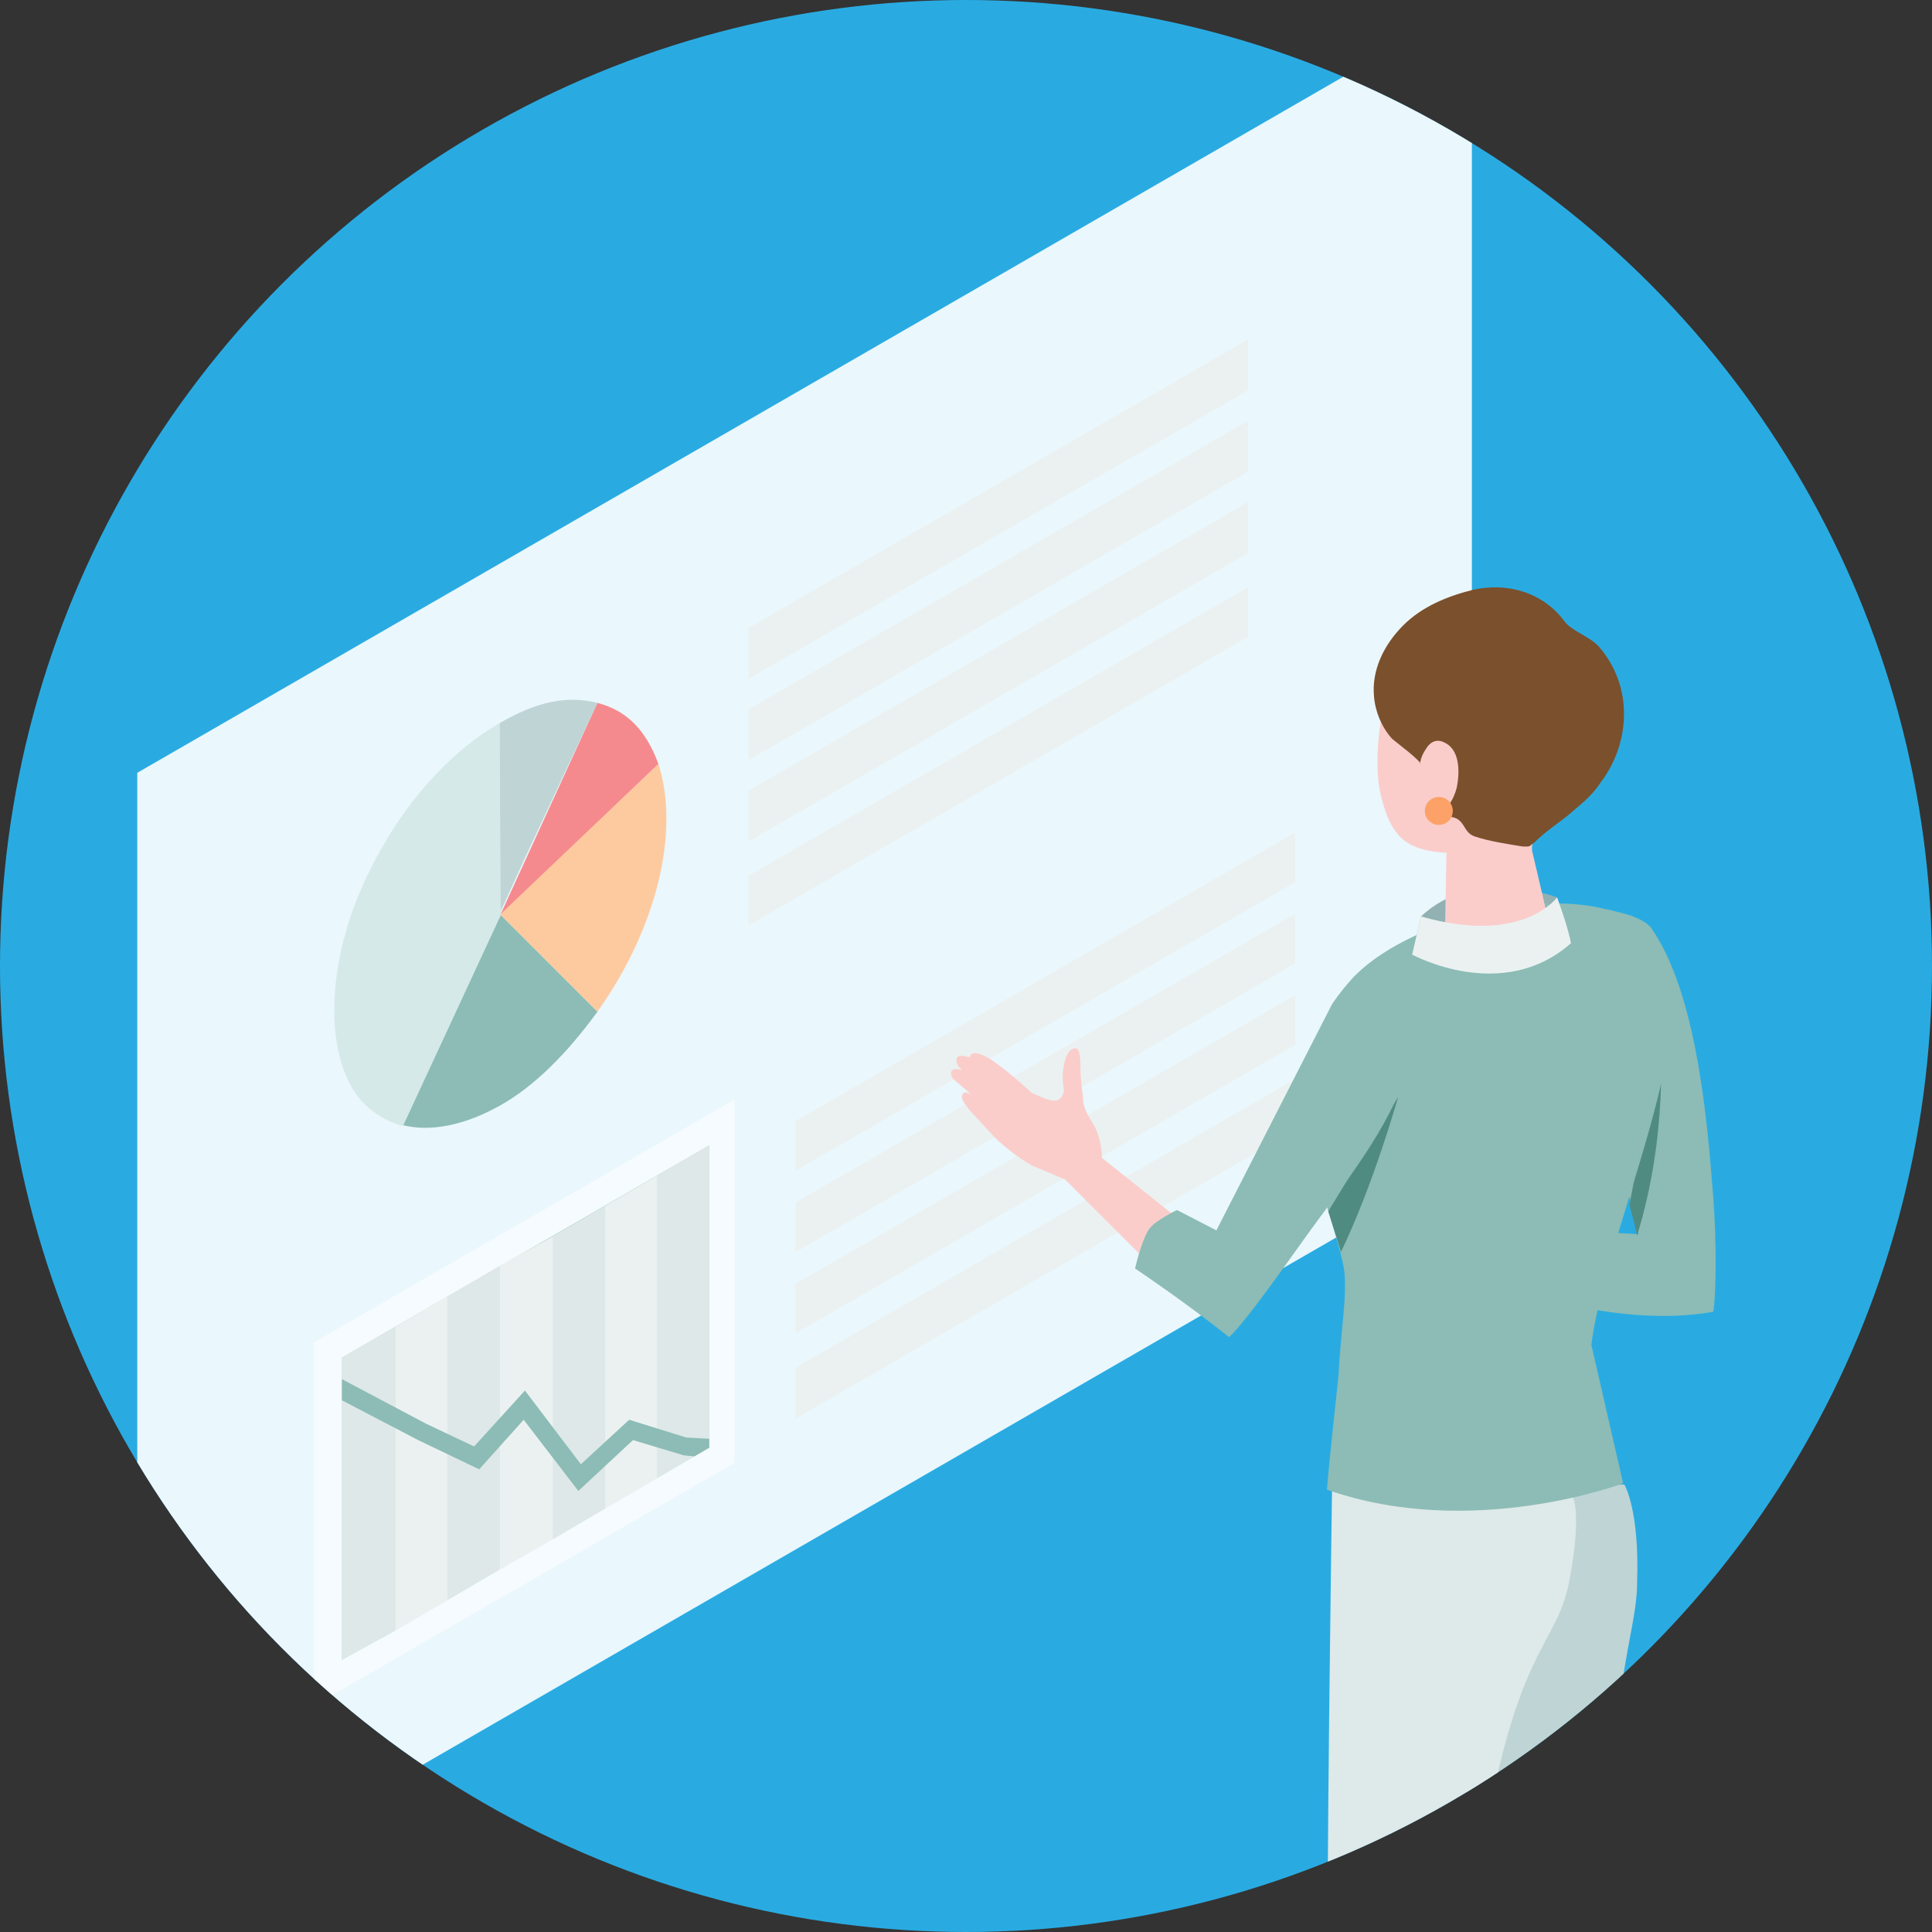
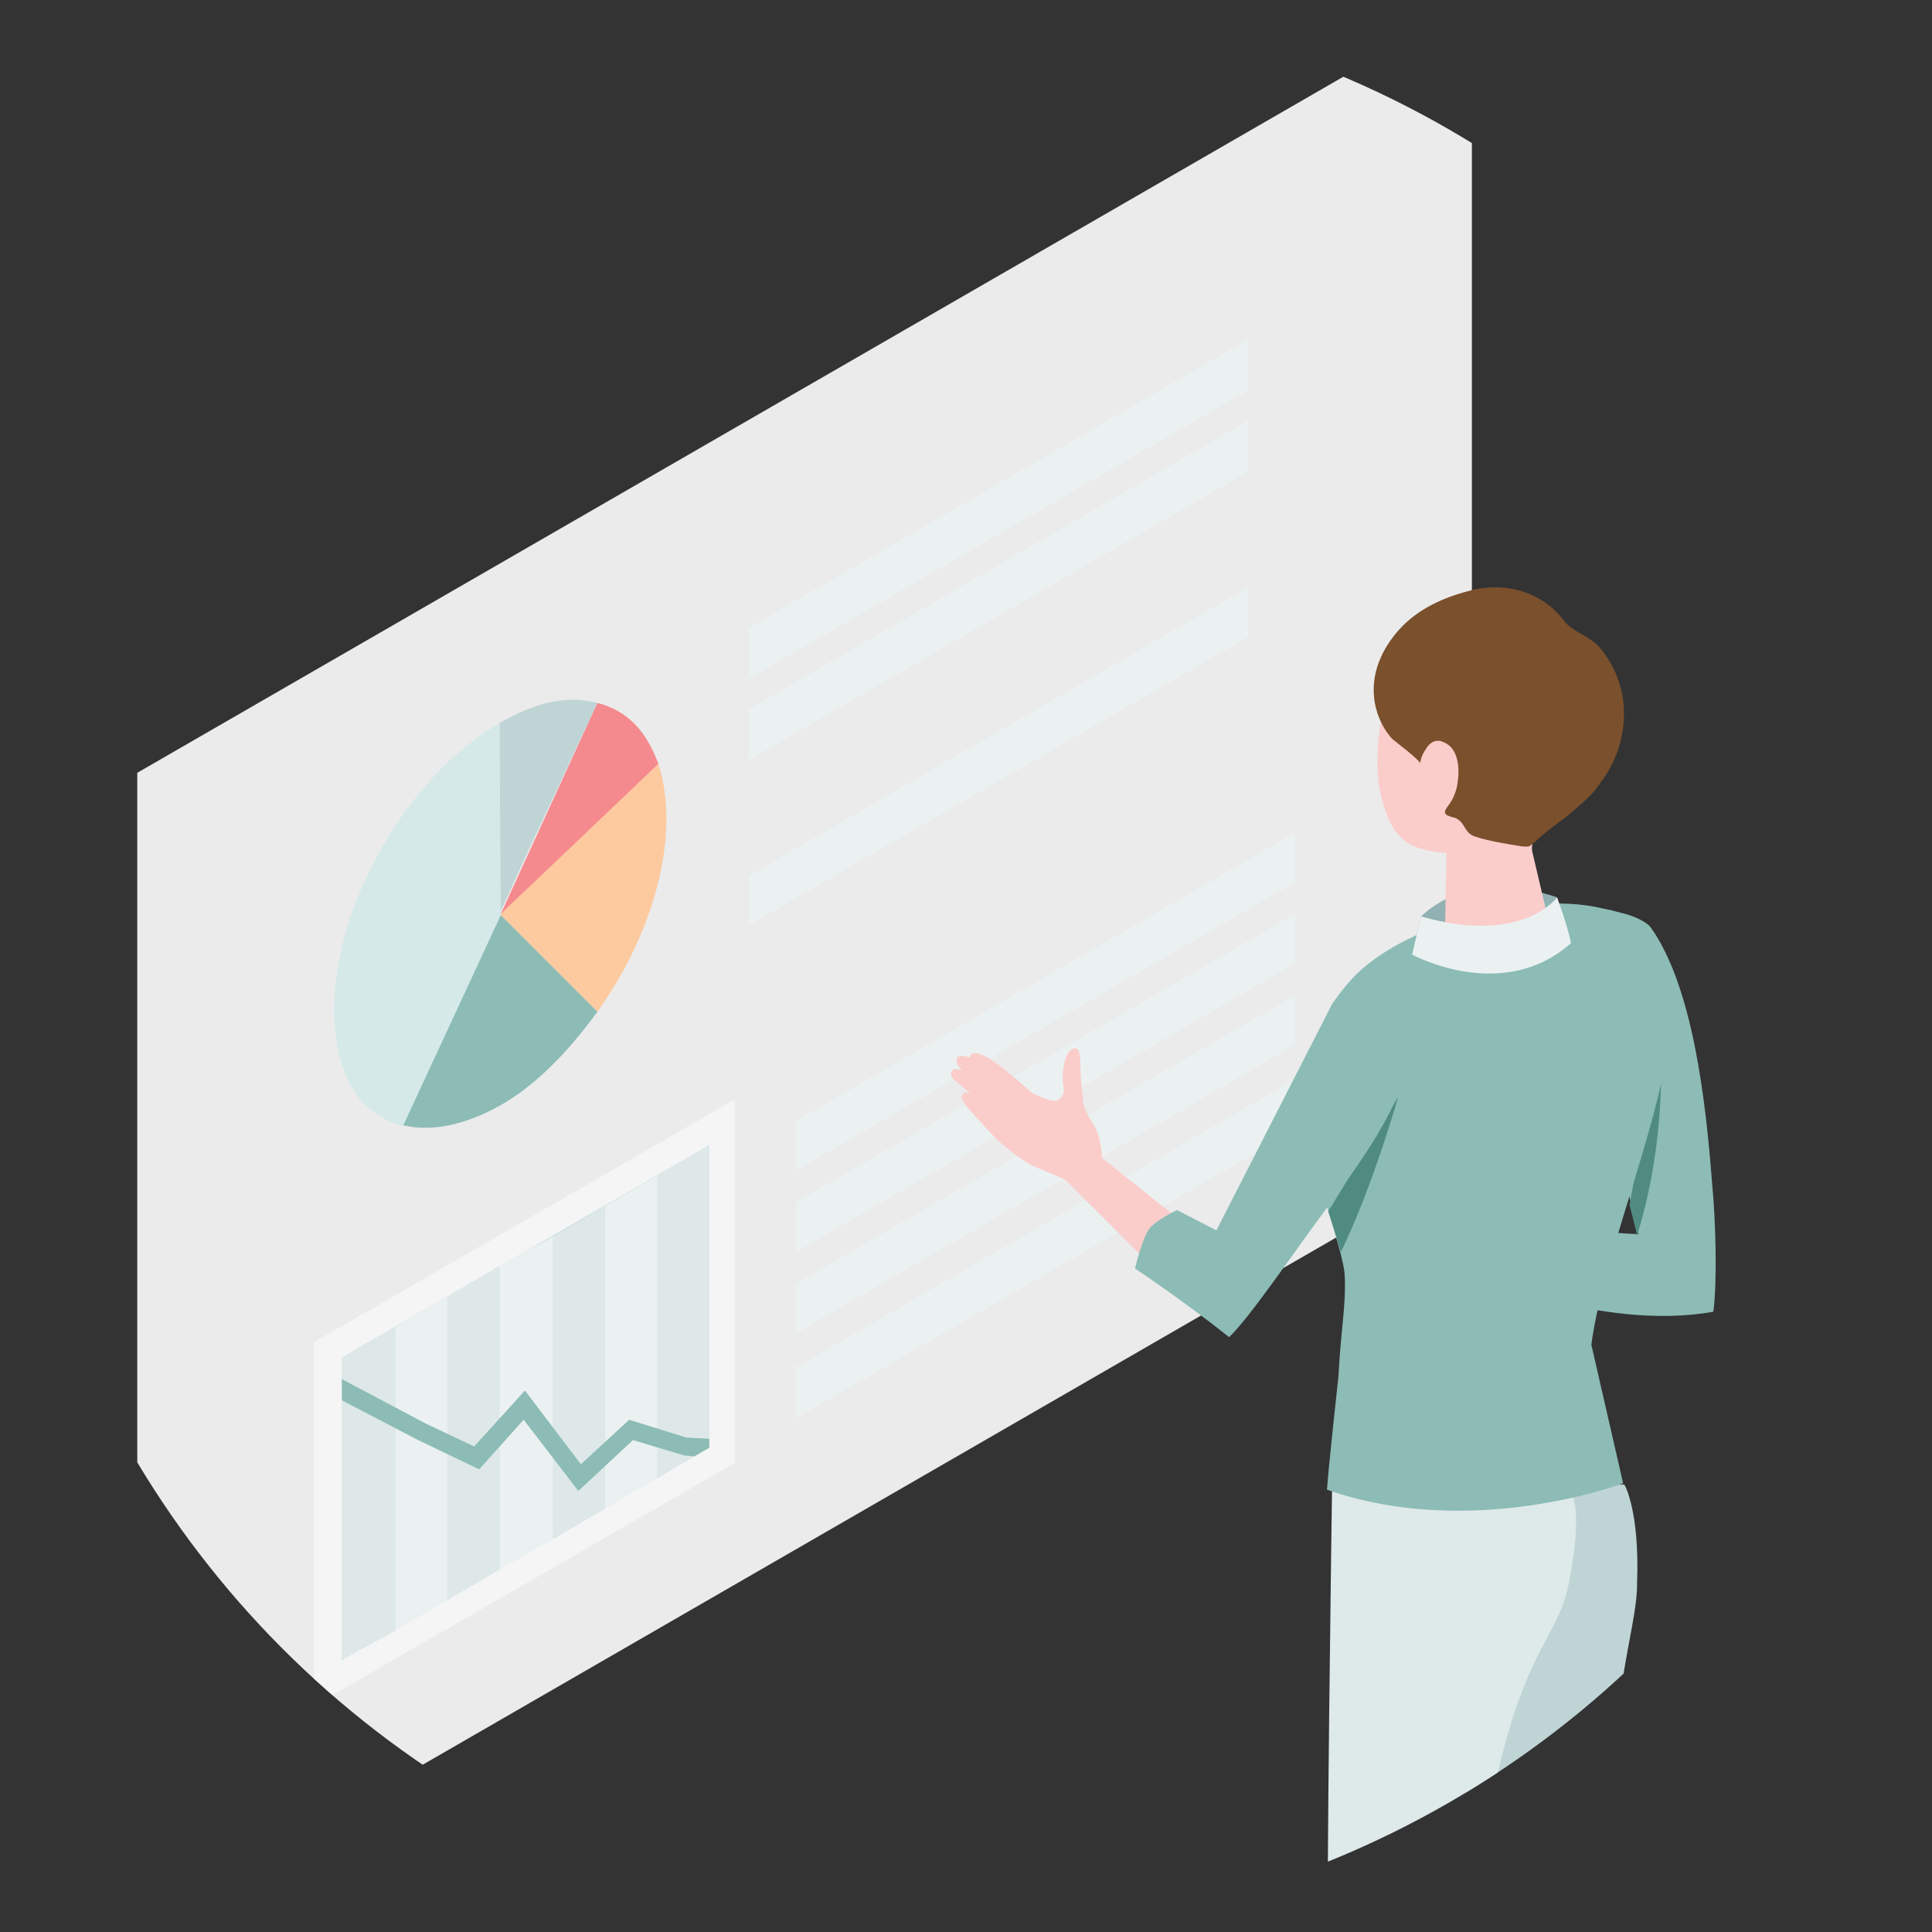
<svg xmlns="http://www.w3.org/2000/svg" xmlns:xlink="http://www.w3.org/1999/xlink" version="1.1" id="レイヤー_1" x="0px" y="0px" viewBox="0 0 152 152" style="enable-background:new 0 0 152 152;" xml:space="preserve">
  <rect x="0" y="0" width="152" height="152" fill="#333333" stroke="none" />
  <style type="text/css">
	.st0{fill:#29ABE2;}
	.st1{clip-path:url(#SVGID_00000141422505641382269350000009658450715615710604_);}
	.st2{opacity:0.9;fill:#FFFFFF;}
	.st3{opacity:0.5;fill:#FFFFFF;}
	.st4{fill:#CAE0DD;}
	.st5{fill:#DEE8E8;}
	.st6{fill:#EBF1F1;}
	.st7{clip-path:url(#SVGID_00000024703538384114183720000000599418915789108646_);}
	.st8{fill:#8CBCB5;}
	.st9{fill:#FDCA9F;}
	.st10{fill:#F58A8E;}
	.st11{fill:#BFD4D5;}
	.st12{fill:#D5E9E9;}
	.st13{fill:#F1CAC4;}
	.st14{fill:#2A424B;}
	.st15{fill:#508B82;}
	.st16{fill:#DEE9E9;}
	.st17{fill:#91B1B3;}
	.st18{fill:#FACDCB;}
	.st19{fill:#7B502C;}
	.st20{fill:#FCA167;}
</style>
  <g id="レイヤー_2_00000145047256280164522440000015197809470970132645_">
    <g id="レイヤー_2-2">
-       <circle class="st0" cx="76" cy="76" r="76" />
-     </g>
+       </g>
  </g>
  <g>
    <defs>
      <circle id="SVGID_1_" cx="76" cy="76" r="76" />
    </defs>
    <clipPath id="SVGID_00000164490848458396706160000012849309636761419434_">
      <use xlink:href="#SVGID_1_" style="overflow:visible;" />
    </clipPath>
    <g style="clip-path:url(#SVGID_00000164490848458396706160000012849309636761419434_);">
      <g>
        <polygon class="st2" points="10.8,60.8 115.8,0.2 115.8,91.2 10.8,151.8    " />
        <g>
          <polygon class="st3" points="24.7,105.6 57.8,86.5 57.8,115.1 24.7,134.2     " />
          <g>
            <polygon class="st4" points="26.9,106.8 55.8,90.1 55.8,113.9 26.9,130.6      " />
            <polygon class="st5" points="51.7,92.5 55.8,90.1 55.8,113.9 51.7,116.3      " />
            <polygon class="st6" points="47.6,94.9 51.7,92.5 51.7,116.3 47.6,118.7      " />
            <polygon class="st5" points="43.5,97.3 47.6,94.9 47.6,118.7 43.5,121.1      " />
            <polygon class="st6" points="39.3,99.6 43.5,97.3 43.5,121.1 39.3,123.5      " />
            <polygon class="st5" points="35.2,102 39.3,99.6 39.3,123.5 35.2,125.9      " />
            <polygon class="st6" points="31.1,104.4 35.2,102 35.2,125.9 31.1,128.3      " />
            <polygon class="st5" points="26.9,106.8 31.1,104.4 31.1,128.3 26.9,130.6      " />
            <g>
              <defs>
                <polygon id="SVGID_12_" points="26.9,106.8 55.8,90.1 55.8,113.9 26.9,130.6        " />
              </defs>
              <clipPath id="SVGID_00000064328918060306767560000011455769850704718739_">
                <use xlink:href="#SVGID_12_" style="overflow:visible;" />
              </clipPath>
              <g style="clip-path:url(#SVGID_00000064328918060306767560000011455769850704718739_);">
                <polygon class="st8" points="45.5,117.3 41.2,111.7 37.7,115.6 32.9,113.3 26,109.7 26.7,108.4 33.5,112 37.3,113.8          41.3,109.4 45.7,115.2 49.5,111.7 54,113.1 55.9,113.2 55.8,114.7 53.8,114.5 49.8,113.3        " />
              </g>
            </g>
          </g>
        </g>
        <g>
          <path class="st9" d="M51.8,60.1L39.3,71.9l7.7,7.7C51.7,73,53.5,65.4,51.8,60.1z" />
          <path class="st8" d="M39.3,71.9l-4.4,9.5l-3.3,7.1c2.3,0.6,5,0,7.7-1.5c2.7-1.5,5.3-4.1,7.7-7.4L39.3,71.9z" />
          <path class="st10" d="M47,55.3l-7.6,16.6l12.4-11.8C50.8,57.4,49.3,55.9,47,55.3z" />
          <path class="st11" d="M39.3,56.9l0,15l2-4.4L47,55.3C44.6,54.7,42.2,55.2,39.3,56.9z" />
          <path class="st12" d="M39.3,56.9c-3.5,2-6.8,5.5-9.2,9.7c-2.5,4.3-3.8,8.8-3.8,12.9c0,2.5,0.5,4.5,1.4,6.1c0.9,1.5,2.3,2.5,4,3      l7.7-16.6L39.3,56.9z" />
        </g>
        <polygon class="st6" points="58.9,49.4 98.2,26.7 98.2,30.7 58.9,53.4    " />
        <polygon class="st6" points="58.9,55.8 98.2,33.1 98.2,37.1 58.9,59.8    " />
-         <polygon class="st6" points="58.9,62.2 98.2,39.5 98.2,43.5 58.9,66.2    " />
        <polygon class="st6" points="58.9,68.9 98.2,46.2 98.2,50.1 58.9,72.8    " />
        <polygon class="st6" points="62.6,88.2 101.9,65.5 101.9,69.4 62.6,92.1    " />
        <polygon class="st6" points="62.6,94.6 101.9,71.9 101.9,75.8 62.6,98.5    " />
        <polygon class="st6" points="62.6,101 101.9,78.3 101.9,82.2 62.6,104.9    " />
        <polygon class="st6" points="62.6,107.6 101.9,84.9 101.9,88.9 62.6,111.6    " />
      </g>
      <g>
        <path class="st13" d="M123.9,191.4c1.6,1.6,1.9,3.7,1.9,3.7s0.4,1.8-3.1,2.6c-0.8,0.2-1.6,0.3-2.4,0.2c-0.6-0.1-1-0.3-1.7-0.2     c-1,0.2-1.9,0.6-2.9,0.8c-0.9,0.2-1.9,0.3-2.8,0.1c-0.3,0-0.5-0.1-0.8-0.2c-0.8-0.3-2.7-0.9-2.9-1.9c-0.1-0.4,0.2-0.9,0.6-1.1     c0.4-0.3,0.8-0.4,1.2-0.4c2.8-0.6,5.9-1,8-3.2c0.4-0.5,1.2-0.8,2-1C122.3,190.6,123.4,190.9,123.9,191.4z" />
        <path class="st14" d="M123.6,196.4c-0.9,0.3-1.7,0.4-2.6,0.5c-0.9,0.1-1.8,0.5-2.6,0.7c-1.9,0.4-3.9,0.5-5.7-0.2     c-0.6-0.2-1.2-0.5-1.4-1.1c-0.3-0.8,0.4-1.2,1-1.5c-1,0-2.1,0.4-2.9,1c-0.6,0.5-1.1,1.4-0.7,2.2c0.3,0.7,1.1,1,1.8,1.2     c1.8,0.5,3.7,0.6,5.5,0.3c1-0.2,2-0.6,3-0.9c0.5-0.1,1-0.1,1.5-0.2c0.3,0,0.9-0.2,1.1-0.1c0.1,0,0.2,0.1,0.2,0.2     c0.1,0.1,0.3,0.1,0.4,0.1c1.4,0,2.7-0.4,3.8-1.2c0.2-0.6,0.2-1.3,0-1.9c-0.1-0.5-0.5-0.9-0.6-1.4     C125.6,195.3,124.7,196,123.6,196.4z" />
-         <path class="st13" d="M109.8,200.5c1.8,1.6,2.2,3.9,2.2,3.9s0.5,2-3.3,2.9c-0.8,0.2-1.7,0.4-2.6,0.3c-0.7-0.1-1.1-0.3-1.8-0.1     c-1,0.3-2,0.7-3,1c-1,0.2-2,0.3-3,0.2c-0.3,0-0.6-0.1-0.9-0.2c-3-0.9-3.7-1.6-3.5-2.9c0.2-1.2,1.8-1.8,2.8-1.9     c2-0.2,3.7-0.5,5.6-1.2c0.3-0.1,0.6-0.4,0.9-0.5c0.5-0.2,1-0.5,1.4-0.9c0.4-0.5,1.2-0.9,2.2-1.1     C108,199.7,109.2,199.9,109.8,200.5z" />
        <path class="st14" d="M109.6,206.3c-1,0.3-1.9,0.3-2.9,0.4c-1,0.1-1.9,0.4-2.9,0.6c-2.1,0.3-4.2,0.3-6.1-0.5     c-0.6-0.3-1.2-0.7-1.4-1.3c-0.3-0.9,0.5-1.3,1.1-1.6c-1,0-2.3,0.3-3.1,0.9c-0.7,0.5-1.2,1.5-0.9,2.3c0.3,0.7,1.1,1.1,1.8,1.4     c1.9,0.6,3.9,0.9,5.9,0.7c1.1-0.1,2.2-0.6,3.3-0.8c0.6-0.1,1.1-0.1,1.6-0.1c0.3,0,1-0.1,1.2,0c0.1,0,0.2,0.1,0.3,0.2     c0.1,0.1,0.3,0.1,0.5,0.1c1.4,0.1,2.9-0.3,4.2-1.1c0.2-0.7,0.3-1.4,0.1-2.1c-0.1-0.5-0.5-1-0.6-1.6     C111.8,205.2,110.8,205.9,109.6,206.3z" />
        <path class="st8" d="M114.8,96.3l14.1,0.8l-5.1-21.2c-0.6-2.1-0.1-3.9,2-4.2c1.7-0.2,3.7,0.7,4.1,1.3c3.3,4.7,4.3,13.6,4.8,20.1     c0.3,3.1,0.4,7.8,0.1,10.1c-8.8,1.6-19.5-3.1-19.5-3.1L114.8,96.3z" />
        <path class="st15" d="M128.2,94.8l2.4-13c0,0,0.7,7.3-1.8,15.4C128.6,96.3,128.2,94.8,128.2,94.8z" />
        <path class="st11" d="M116.3,155.6c0.4,3.4,1,32.4,1,37.2c1.9,0.6,6.6,0.3,8.3-0.4c-0.5-7.2,2-28.1,0.4-37.5L116.3,155.6z" />
        <path class="st11" d="M126,154.9c0.4-22.5,2.8-26.2,2.8-30.4c0.2-5.7-1-7.7-1-7.7l-3.6,0l-10,3.8c0,0,1.7,31.7,2.1,35L126,154.9z     " />
        <path class="st16" d="M104.6,155.6c0.2,4.2-0.4,40-0.7,45.8c1.6,0.9,5.7,0.8,7.3,0.1c0.2-8.8,5.1-34.1,4.2-45.9L104.6,155.6z" />
        <path class="st16" d="M115.3,155.6c2.9-26.7,7.1-25.1,8.2-31.4c1-5.4,0.2-6.5,0.2-6.5l-7.6-4l-11.3,3.3c0,0-0.5,34.4-0.3,38.6     L115.3,155.6z" />
        <path class="st17" d="M122.5,70.6c0,0-6.5-2.5-10.7,1.5c-0.3,1.3-0.7,3-0.7,3s6.2,3.7,12.6-0.3C123.4,73.6,122.5,70.6,122.5,70.6     z" />
        <path class="st8" d="M105.3,108.3c0.2-3.8,0.6-5.6,0.5-7.8c0-2.4-3.7-10.8-2.5-12.9c1.7-3,2-5.2,2-9.1c2.6-5,14.2-8.7,20.9-7     c11.9,2,0.5,22.8-1,34.3l2.5,10.9c0,0-11.9,4.5-23.3,0.5C104.5,115.6,105.3,108.3,105.3,108.3z" />
        <path class="st18" d="M109.5,53.4c0.7-1.7,2.8-3.9,8.3-3.5c5.5,0.4,6.6,4.5,6.3,9.2c-0.2,2.7-1.3,5-3,6.4     c-0.5,0.4-0.7,1.1-0.5,1.7c0.4,1.7,1.1,4.7,1.1,4.7c0,1-1.8,1.9-4,2.1c-2.2,0.2-4-0.5-4-1.5l0.1-5.4c-3-0.2-4.3-1.1-5.1-4.3     C107.9,59.9,108.7,55.3,109.5,53.4z" />
        <path class="st6" d="M122.5,70.6c0,0-2.7,3.8-10.7,1.5l-0.7,3c0,0,7.1,3.9,12.5-0.9C123.3,72.7,122.5,70.6,122.5,70.6z" />
        <path class="st19" d="M123.3,64.2c-0.9,0.7-1.8,1.3-2.6,2.1c-0.2,0.1-0.3,0.3-0.5,0.3c-0.1,0-0.3,0-0.4,0     c-1.2-0.2-2.6-0.4-3.8-0.8c-0.8-0.3-0.7-1-1.4-1.4c-0.2-0.1-0.4-0.1-0.6-0.2c-0.6-0.2-0.2-0.6,0-0.9c0.3-0.4,0.5-0.9,0.6-1.3     c0.3-1.4,0.2-3.1-1-3.6c-0.6-0.3-1.1,0-1.4,0.5c-0.2,0.3-0.3,0.5-0.4,0.8c0,0.1-0.1,0.3-0.1,0.4c0,0,0,0,0,0c0.3-0.1-2-1.8-2.2-2     c-0.8-0.9-1.3-2.1-1.4-3.3c-0.2-2.1,0.8-4.1,2.3-5.6c1.5-1.5,3.5-2.3,5.5-2.8c2.7-0.6,5.5,0.2,7.2,2.5c0.6,0.8,2.1,1.2,2.8,2.1     c1,1.2,1.6,2.6,1.8,4.1c0.3,2.3-0.4,4.7-1.8,6.5C125.2,62.7,124.2,63.4,123.3,64.2z" />
        <path class="st15" d="M104.5,95.3l5.5-9c0,0-1.9,6.8-4.5,12.2C105.3,97.8,104.5,95.3,104.5,95.3z" />
        <path class="st18" d="M92.1,101.1l-8.3-8.3l-2.6-1.1c-1.1-0.6-2.5-1.7-3.3-2.6c-0.9-1-1.6-1.7-1.8-2c-0.3-0.4-0.6-0.8-0.3-1.1     c0.2-0.2,0.7,0.2,0.7,0.2s-1.2-1.1-1.4-1.2c-0.2-0.2-0.4-0.5-0.2-0.8c0.2-0.2,0.8,0,0.8,0c-0.5-0.4-0.5-0.8-0.4-1     c0.2-0.3,1,0,1,0s0-0.7,1.2-0.1c1.1,0.5,3.7,2.9,3.7,2.9c0.7,0.3,1.3,0.6,1.8,0.6c0.3,0,0.6-0.3,0.7-0.7c0-0.2-0.1-0.9-0.1-1.1     c0-0.6,0.2-2.5,1.1-2.3c0,0,0.1,0,0.1,0.1c0,0,0.1,0.1,0.1,0.2c0.1,0.4,0.1,0.8,0.1,1.1c0,0.8,0.1,1.6,0.2,2.4c0,0,0,0,0,0.1     c0,0.6,0.3,1.2,0.6,1.7c0.9,1.2,0.9,3,0.9,3l6.4,5.1L92.1,101.1z" />
        <path class="st8" d="M92.6,95.2l3.1,1.6l9.1-17.8c2.8-4.1,3.2-2.1,4.9-0.9c1.4,0.9,1.9,1.9,1.8,2.7c-0.7,5.5-3.8,9.8-7.6,14.9     c-1.8,2.4-5.6,8-7.2,9.5c-3.5-2.8-7.4-5.4-7.4-5.4s0.5-2.2,1.1-3.1C90.9,96,92.6,95.2,92.6,95.2z" />
-         <circle class="st20" cx="113.2" cy="63.8" r="1.1" />
      </g>
    </g>
  </g>
</svg>